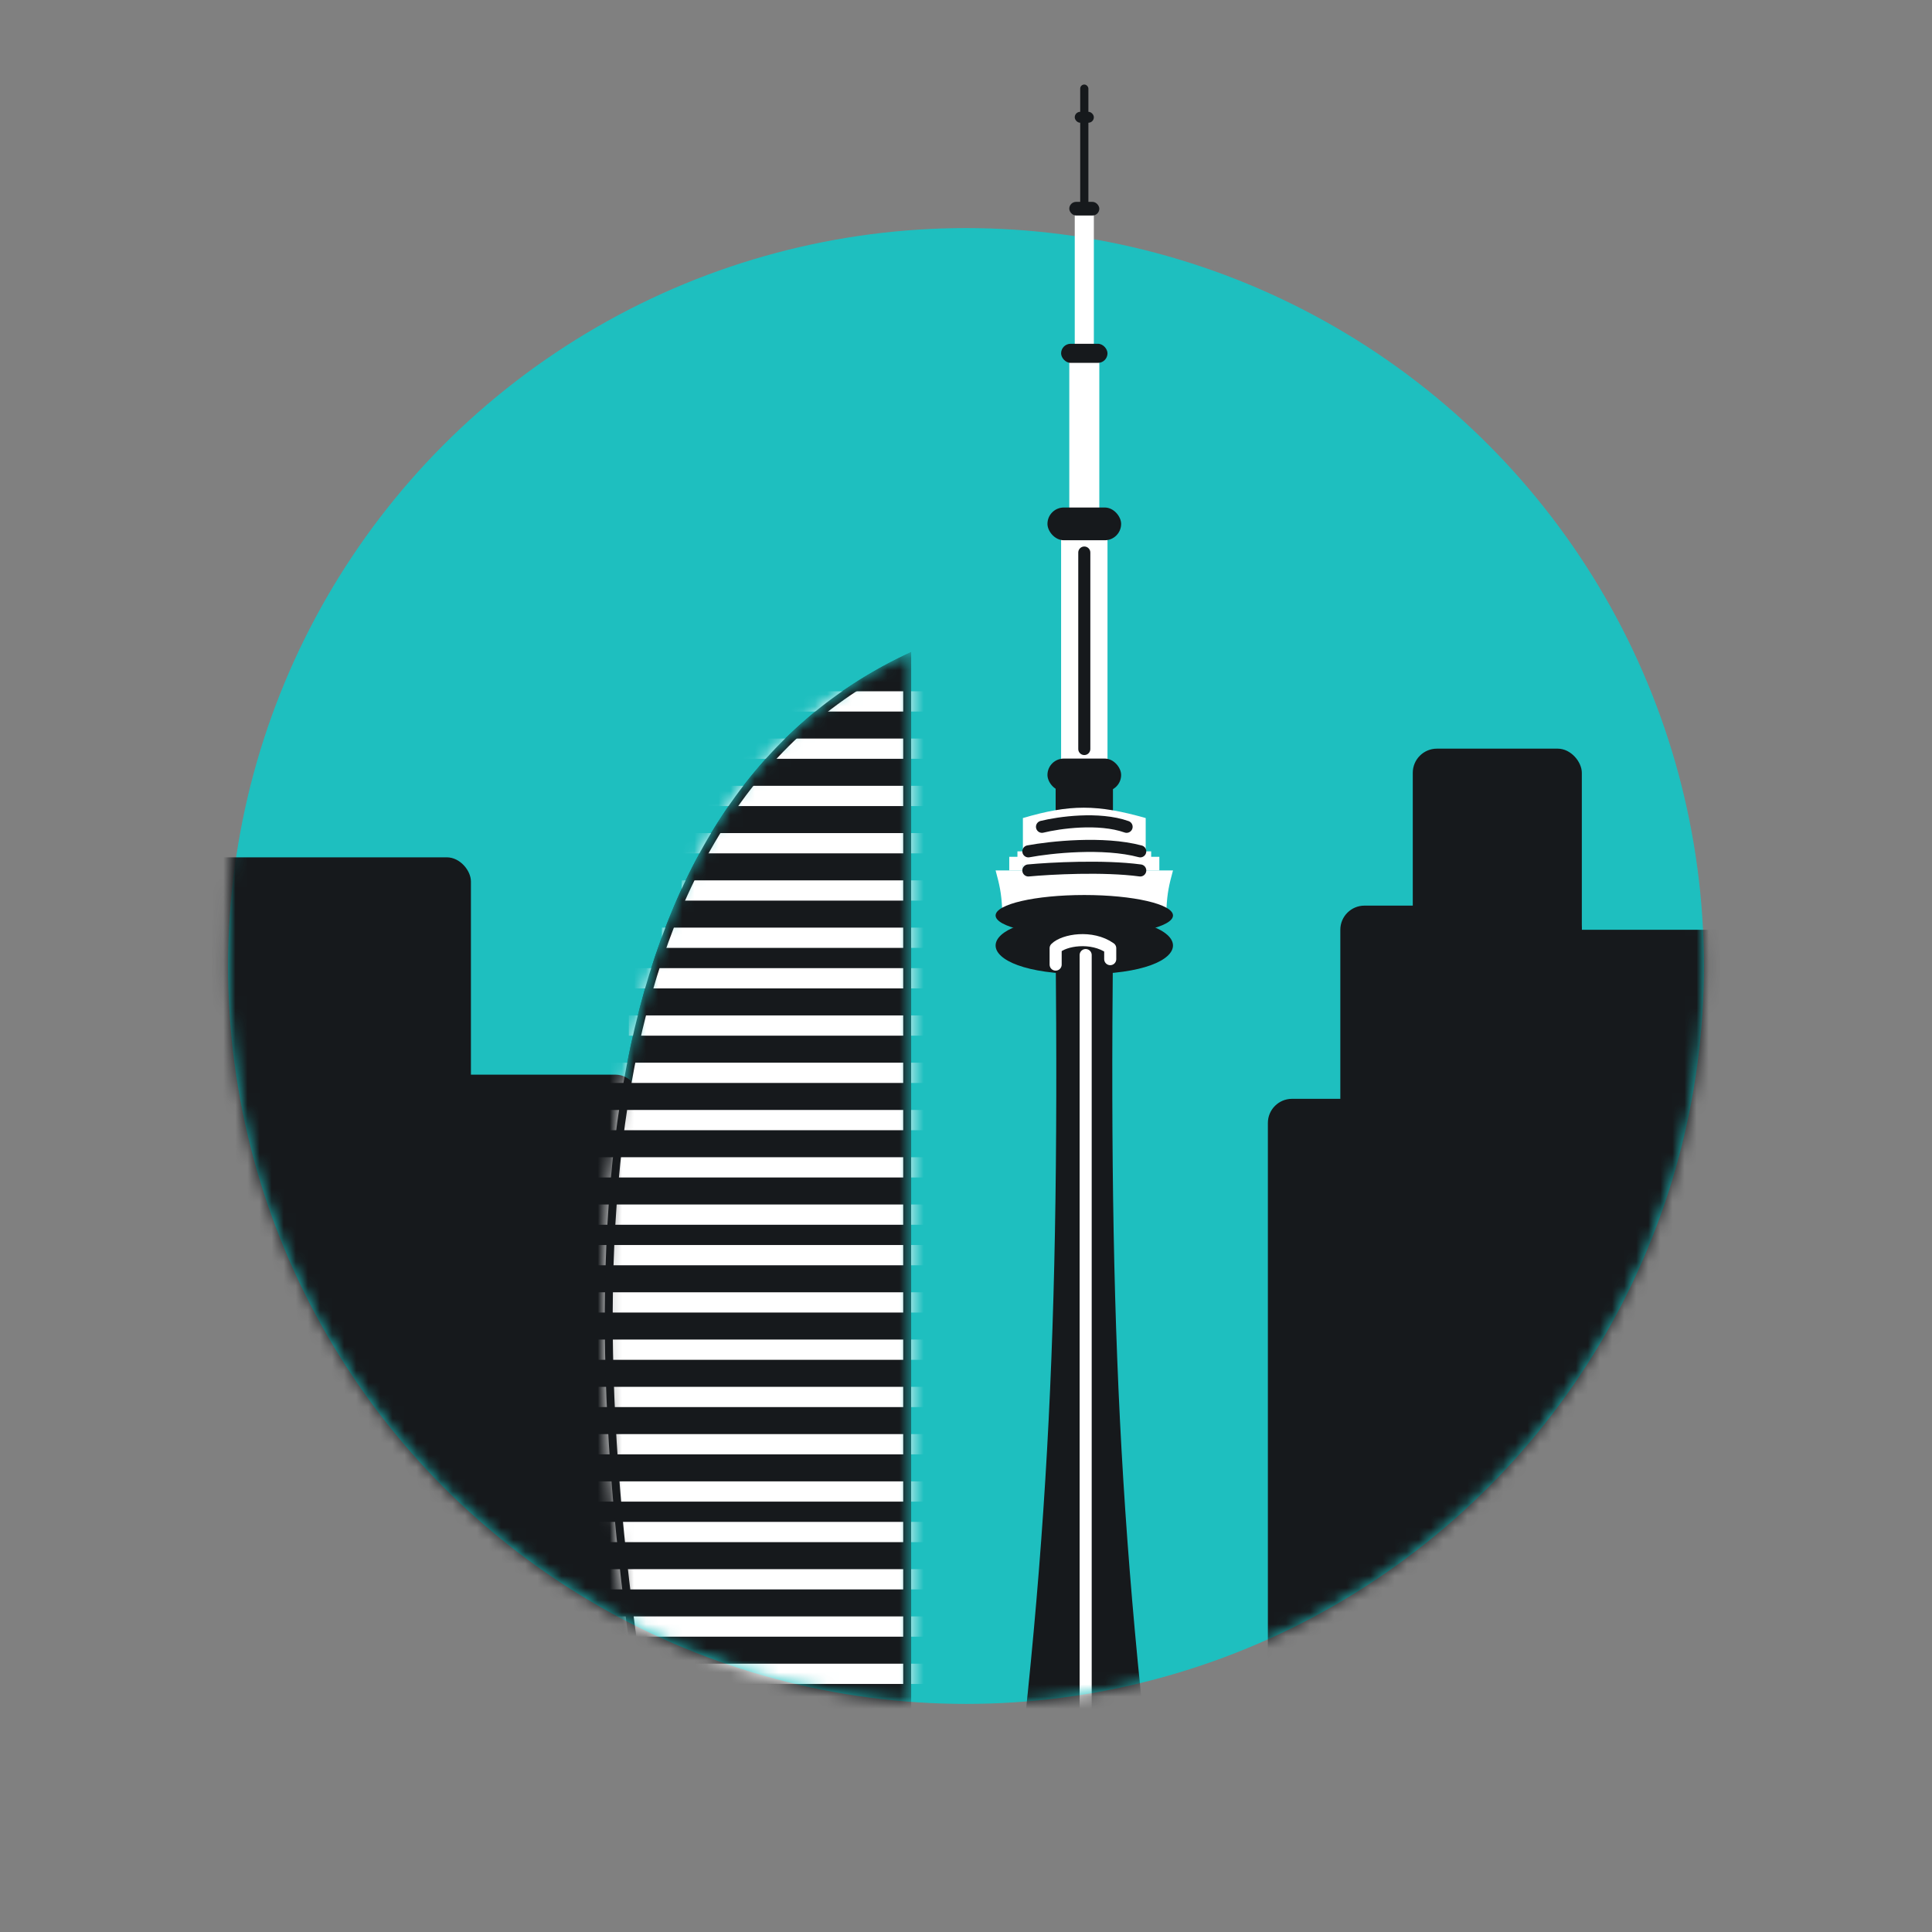
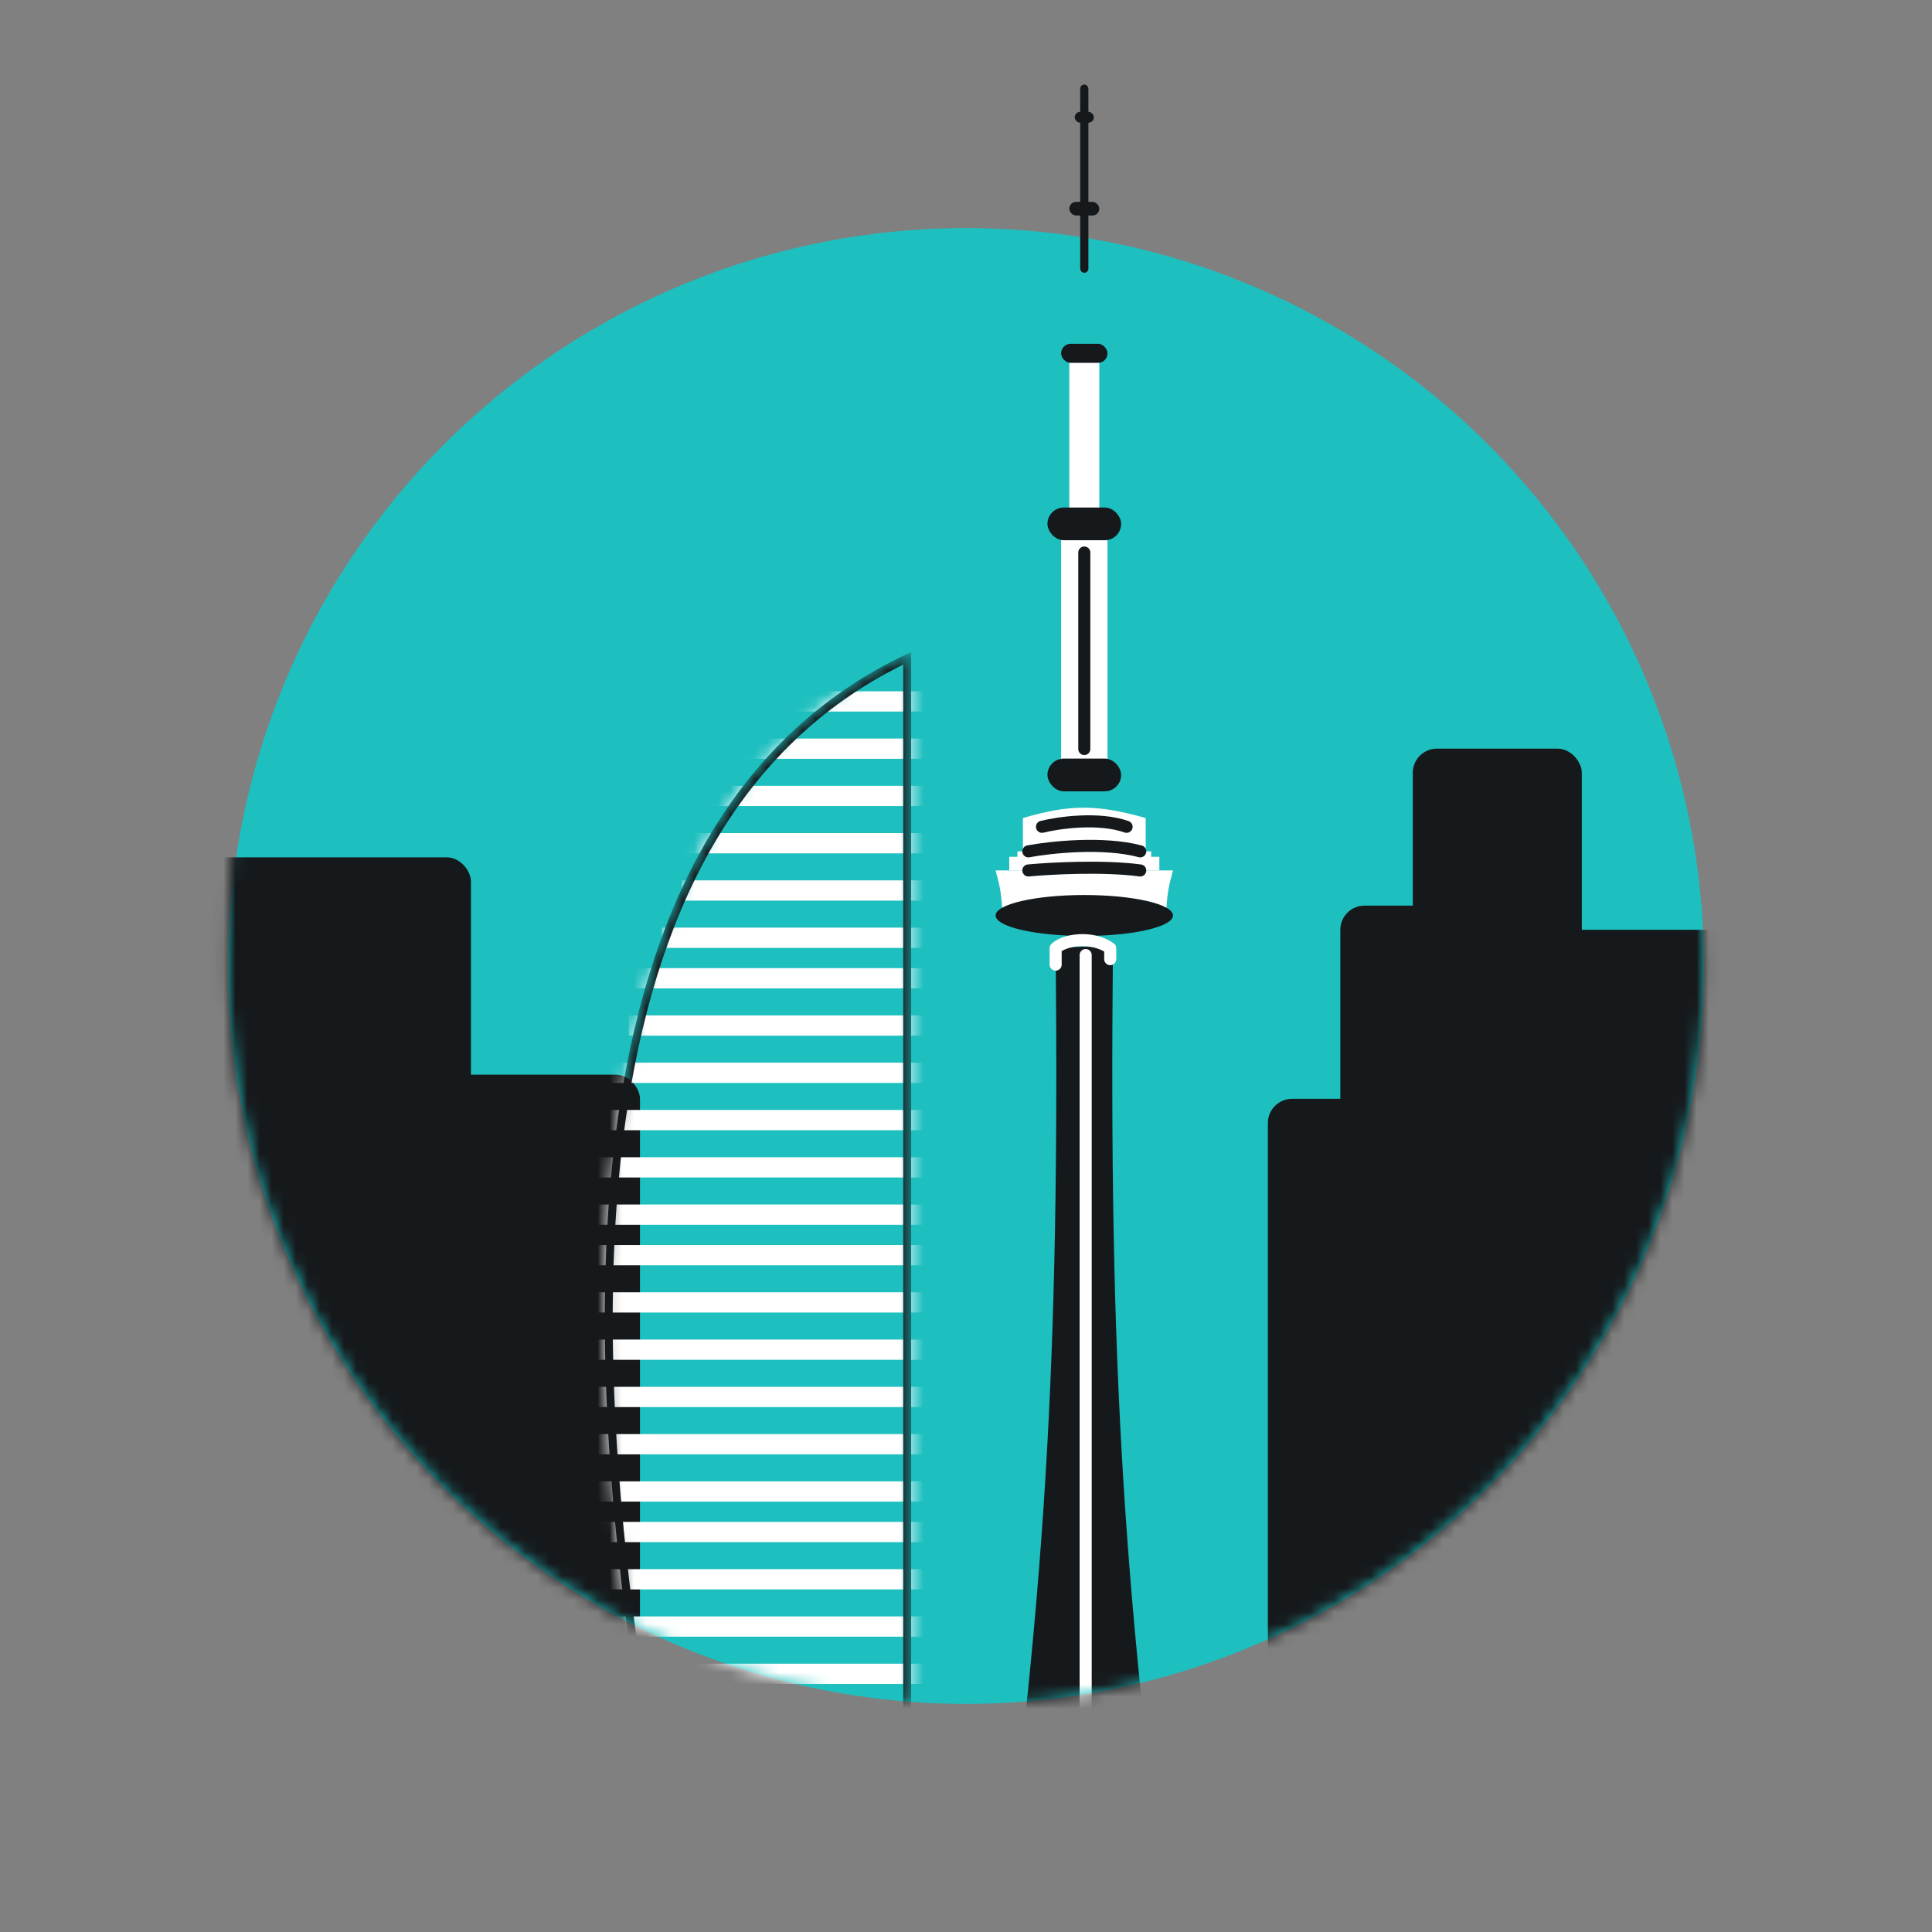
<svg xmlns="http://www.w3.org/2000/svg" width="160" height="160" viewBox="0 0 160 160" fill="none">
  <rect x="0" y="0" width="160" height="160" fill="#808080" stroke="none" />
  <circle cx="80" cy="80" r="61.111" fill="#1EBFBF" />
  <mask id="mask0_961_1378" style="mask-type:alpha" maskUnits="userSpaceOnUse" x="18" y="1" width="124" height="141">
    <path d="M141.111 80C141.111 113.751 113.751 141.111 80 141.111C46.249 141.111 18.889 113.751 18.889 80C18.889 46.249 26 1 80 1C113.751 1 141.111 46.249 141.111 80Z" fill="#1EBFBF" />
  </mask>
  <g mask="url(#mask0_961_1378)">
    <rect x="105" y="91" width="26" height="52" rx="2" fill="#16191C" />
    <rect x="111" y="75" width="20" height="52" rx="2" fill="#16191C" />
    <rect x="117" y="62" width="14" height="52" rx="2" fill="#16191C" />
    <rect x="15" y="71" width="24" height="61" rx="2" fill="#16191C" />
    <rect x="36" y="89" width="17" height="61" rx="2" fill="#16191C" />
    <rect x="123" y="77" width="24" height="61" rx="2" fill="#16191C" />
    <rect x="89.458" y="7" width="0.678" height="15.594" rx="0.339" fill="#16191C" />
    <rect x="89.006" y="9.26" width="1.582" height="0.904" rx="0.452" fill="#16191C" />
    <rect x="87.876" y="43.612" width="3.842" height="20.34" fill="white" />
    <rect x="88.554" y="29.148" width="2.486" height="14.464" fill="white" />
-     <rect x="89.006" y="17.17" width="1.582" height="15.594" fill="white" />
    <rect x="87.876" y="28.47" width="3.842" height="1.582" rx="0.791" fill="#16191C" />
    <rect x="86.746" y="42.03" width="6.102" height="2.712" rx="1.356" fill="#16191C" />
    <rect x="86.746" y="62.822" width="6.102" height="2.712" rx="1.356" fill="#16191C" />
-     <rect x="87.424" y="65.081" width="4.746" height="2.712" fill="#16191C" />
    <path d="M84.712 67.747C88.634 66.598 90.857 66.61 94.882 67.747V70.505H84.712V67.747Z" fill="white" />
    <rect x="84.26" y="70.505" width="10.17" height="1.13" fill="white" />
    <rect width="0.904" height="1.13" transform="matrix(-1 0 0 1 95.334 70.505)" fill="white" />
    <rect x="83.582" y="70.957" width="1.13" height="1.13" fill="white" />
    <rect width="11.3" height="1.13" transform="matrix(-1 0 0 1 96.012 70.957)" fill="white" />
    <path d="M82.452 72.087H94.882V75.251H82.993C82.929 73.946 82.775 73.27 82.452 72.087Z" fill="white" />
    <path d="M97.142 72.087H84.712V75.251H96.601C96.665 73.946 96.819 73.27 97.142 72.087Z" fill="white" />
    <ellipse cx="89.797" cy="75.816" rx="7.345" ry="1.695" fill="#16191C" />
    <rect x="88.554" y="16.718" width="2.486" height="1.13" rx="0.565" fill="#16191C" />
-     <path d="M89.797 80.675C80.004 80.675 80.004 75.929 89.797 75.929C99.59 75.929 99.59 80.675 89.797 80.675Z" fill="#16191C" />
    <path d="M89.458 78.415H92.17C91.834 113.174 92.983 132.287 97.594 165.65H89.458V78.415Z" fill="#16191C" />
    <path d="M90.136 78.415H87.424C87.759 113.174 86.611 132.287 82 165.65H90.136V78.415Z" fill="#16191C" />
    <path d="M85.164 70.505C86.981 70.164 91.378 69.687 94.43 70.505" stroke="#16191C" stroke-linecap="round" stroke-linejoin="round" />
    <path d="M86.294 68.472C87.668 68.13 90.992 67.653 93.3 68.472" stroke="#16191C" stroke-linecap="round" stroke-linejoin="round" />
    <path d="M85.164 72.087C86.981 71.917 91.378 71.678 94.43 72.087" stroke="#16191C" stroke-linecap="round" stroke-linejoin="round" />
    <path d="M87.424 79.884V78.528C88.102 77.85 90.407 77.444 91.944 78.528V79.432" stroke="white" stroke-linecap="round" stroke-linejoin="round" />
    <path d="M89.91 79.093V162.825" stroke="white" stroke-linecap="round" stroke-linejoin="round" />
    <path d="M89.797 62.03V45.759" stroke="#16191C" stroke-linecap="round" stroke-linejoin="round" />
    <mask id="mask1_961_1378" style="mask-type:alpha" maskUnits="userSpaceOnUse" x="50" y="54" width="26" height="97">
      <path d="M75.457 54V151H54.572C46.45 108.301 47.146 66.995 75.457 54Z" fill="#16191C" />
    </mask>
    <g mask="url(#mask1_961_1378)">
-       <path d="M75.457 54V151H54.572C46.45 108.301 47.146 66.995 75.457 54Z" fill="#16191C" />
      <path fill-rule="evenodd" clip-rule="evenodd" d="M85.487 57.249H61.934V58.927H85.487V57.249ZM84.391 103.107H49.336V104.785H84.391V103.107ZM50.431 80.178H87.678V81.856H50.431V80.178ZM87.678 126.036H32.356V127.714H87.678V126.036ZM59.743 61.164H83.296V62.841H59.743V61.164ZM81.653 107.022H46.597V108.699H81.653V107.022ZM52.075 84.093H84.939V85.77H52.075V84.093ZM83.844 129.951H35.095V131.628H83.844V129.951ZM57.552 65.078H81.105V66.756H57.552V65.078ZM82.2 110.936H43.311V112.614H82.2V110.936ZM49.336 88.007H81.653V89.685H49.336V88.007ZM80.557 133.865H31.261V135.543H80.557V133.865ZM56.457 68.993H80.009V70.671H56.457V68.993ZM80.557 114.851H41.668V116.529H80.557V114.851ZM47.693 91.922H80.009V93.6H47.693V91.922ZM81.105 137.78H28.522V139.458H81.105V137.78ZM56.457 72.908H80.009V74.585H56.457V72.908ZM80.557 118.766H41.668V120.443H80.557V118.766ZM47.693 95.837H80.009V97.514H47.693V95.837ZM81.105 141.695H28.522V143.373H81.105V141.695ZM54.813 76.822H81.105V78.5H54.813V76.822ZM80.009 122.68H38.929V124.358H80.009V122.68ZM45.502 99.751H81.653V101.429H45.502V99.751ZM80.557 145.609H26.879V147.287H80.557V145.609Z" fill="white" />
      <path d="M51.677 91.412C54.336 74.373 61.418 61.032 75.129 54.516V150.672H54.844C50.821 129.429 48.999 108.573 51.677 91.412Z" stroke="#16191C" stroke-width="0.657" />
    </g>
  </g>
</svg>